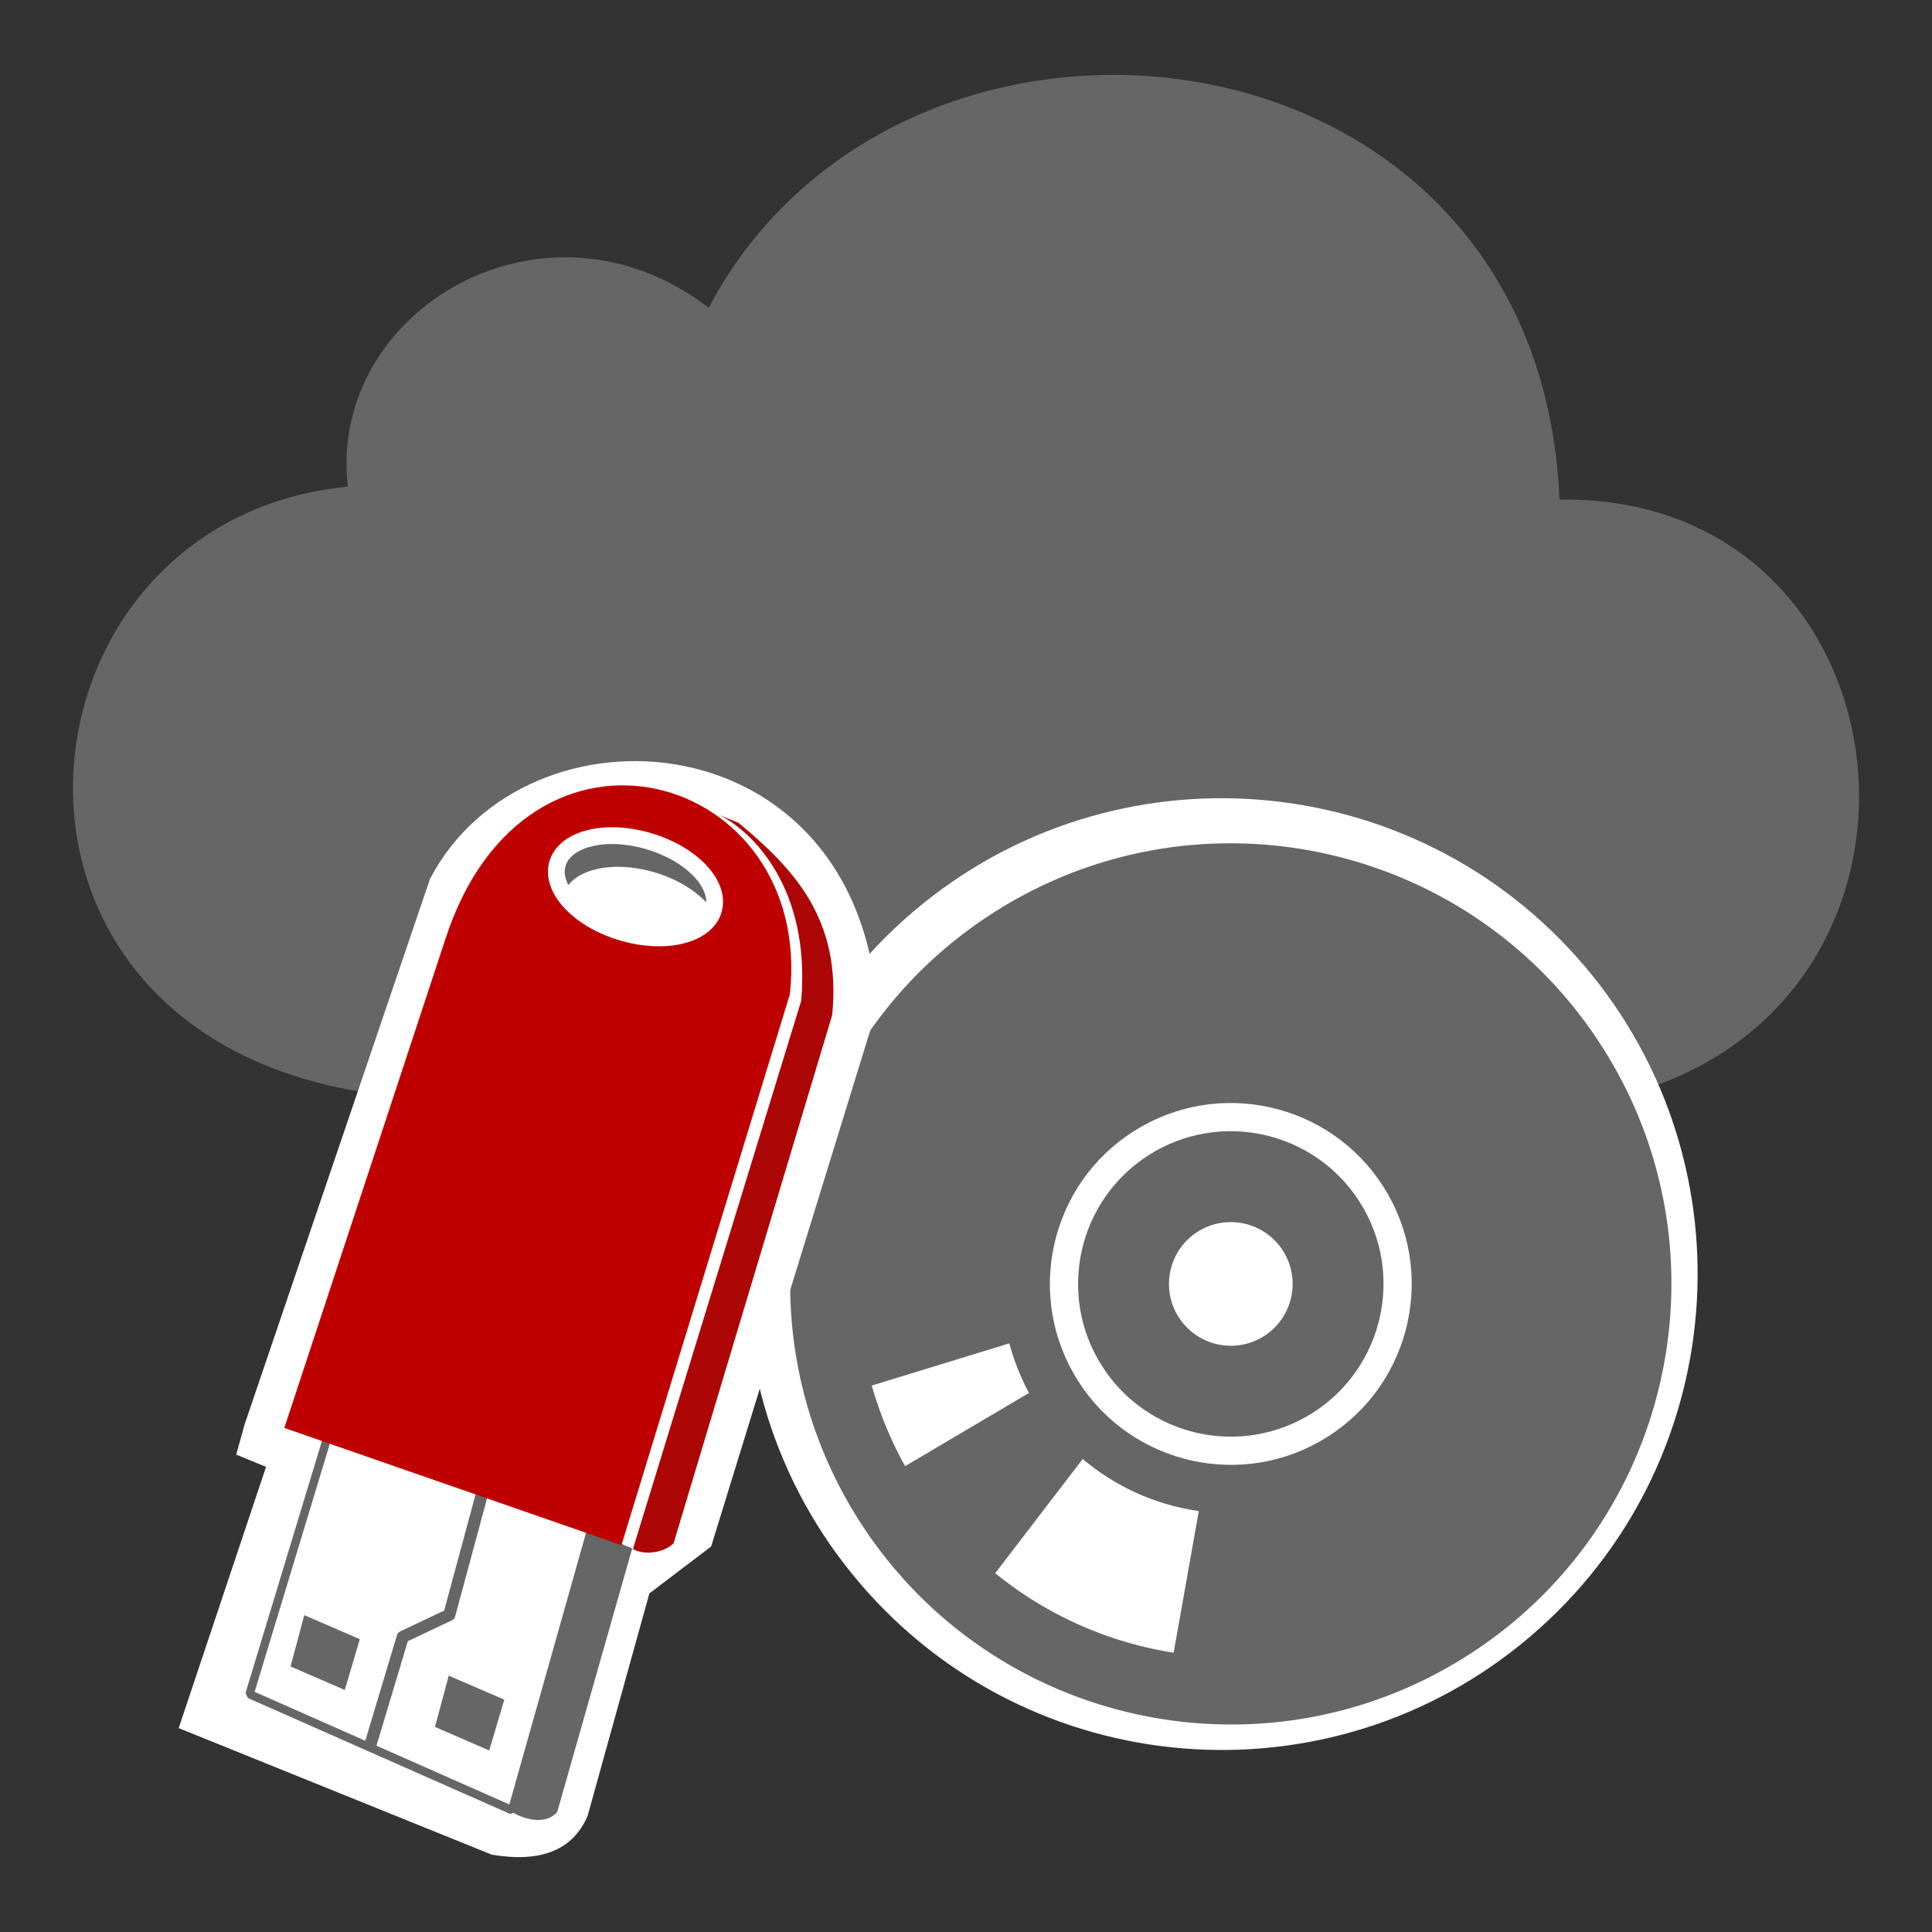
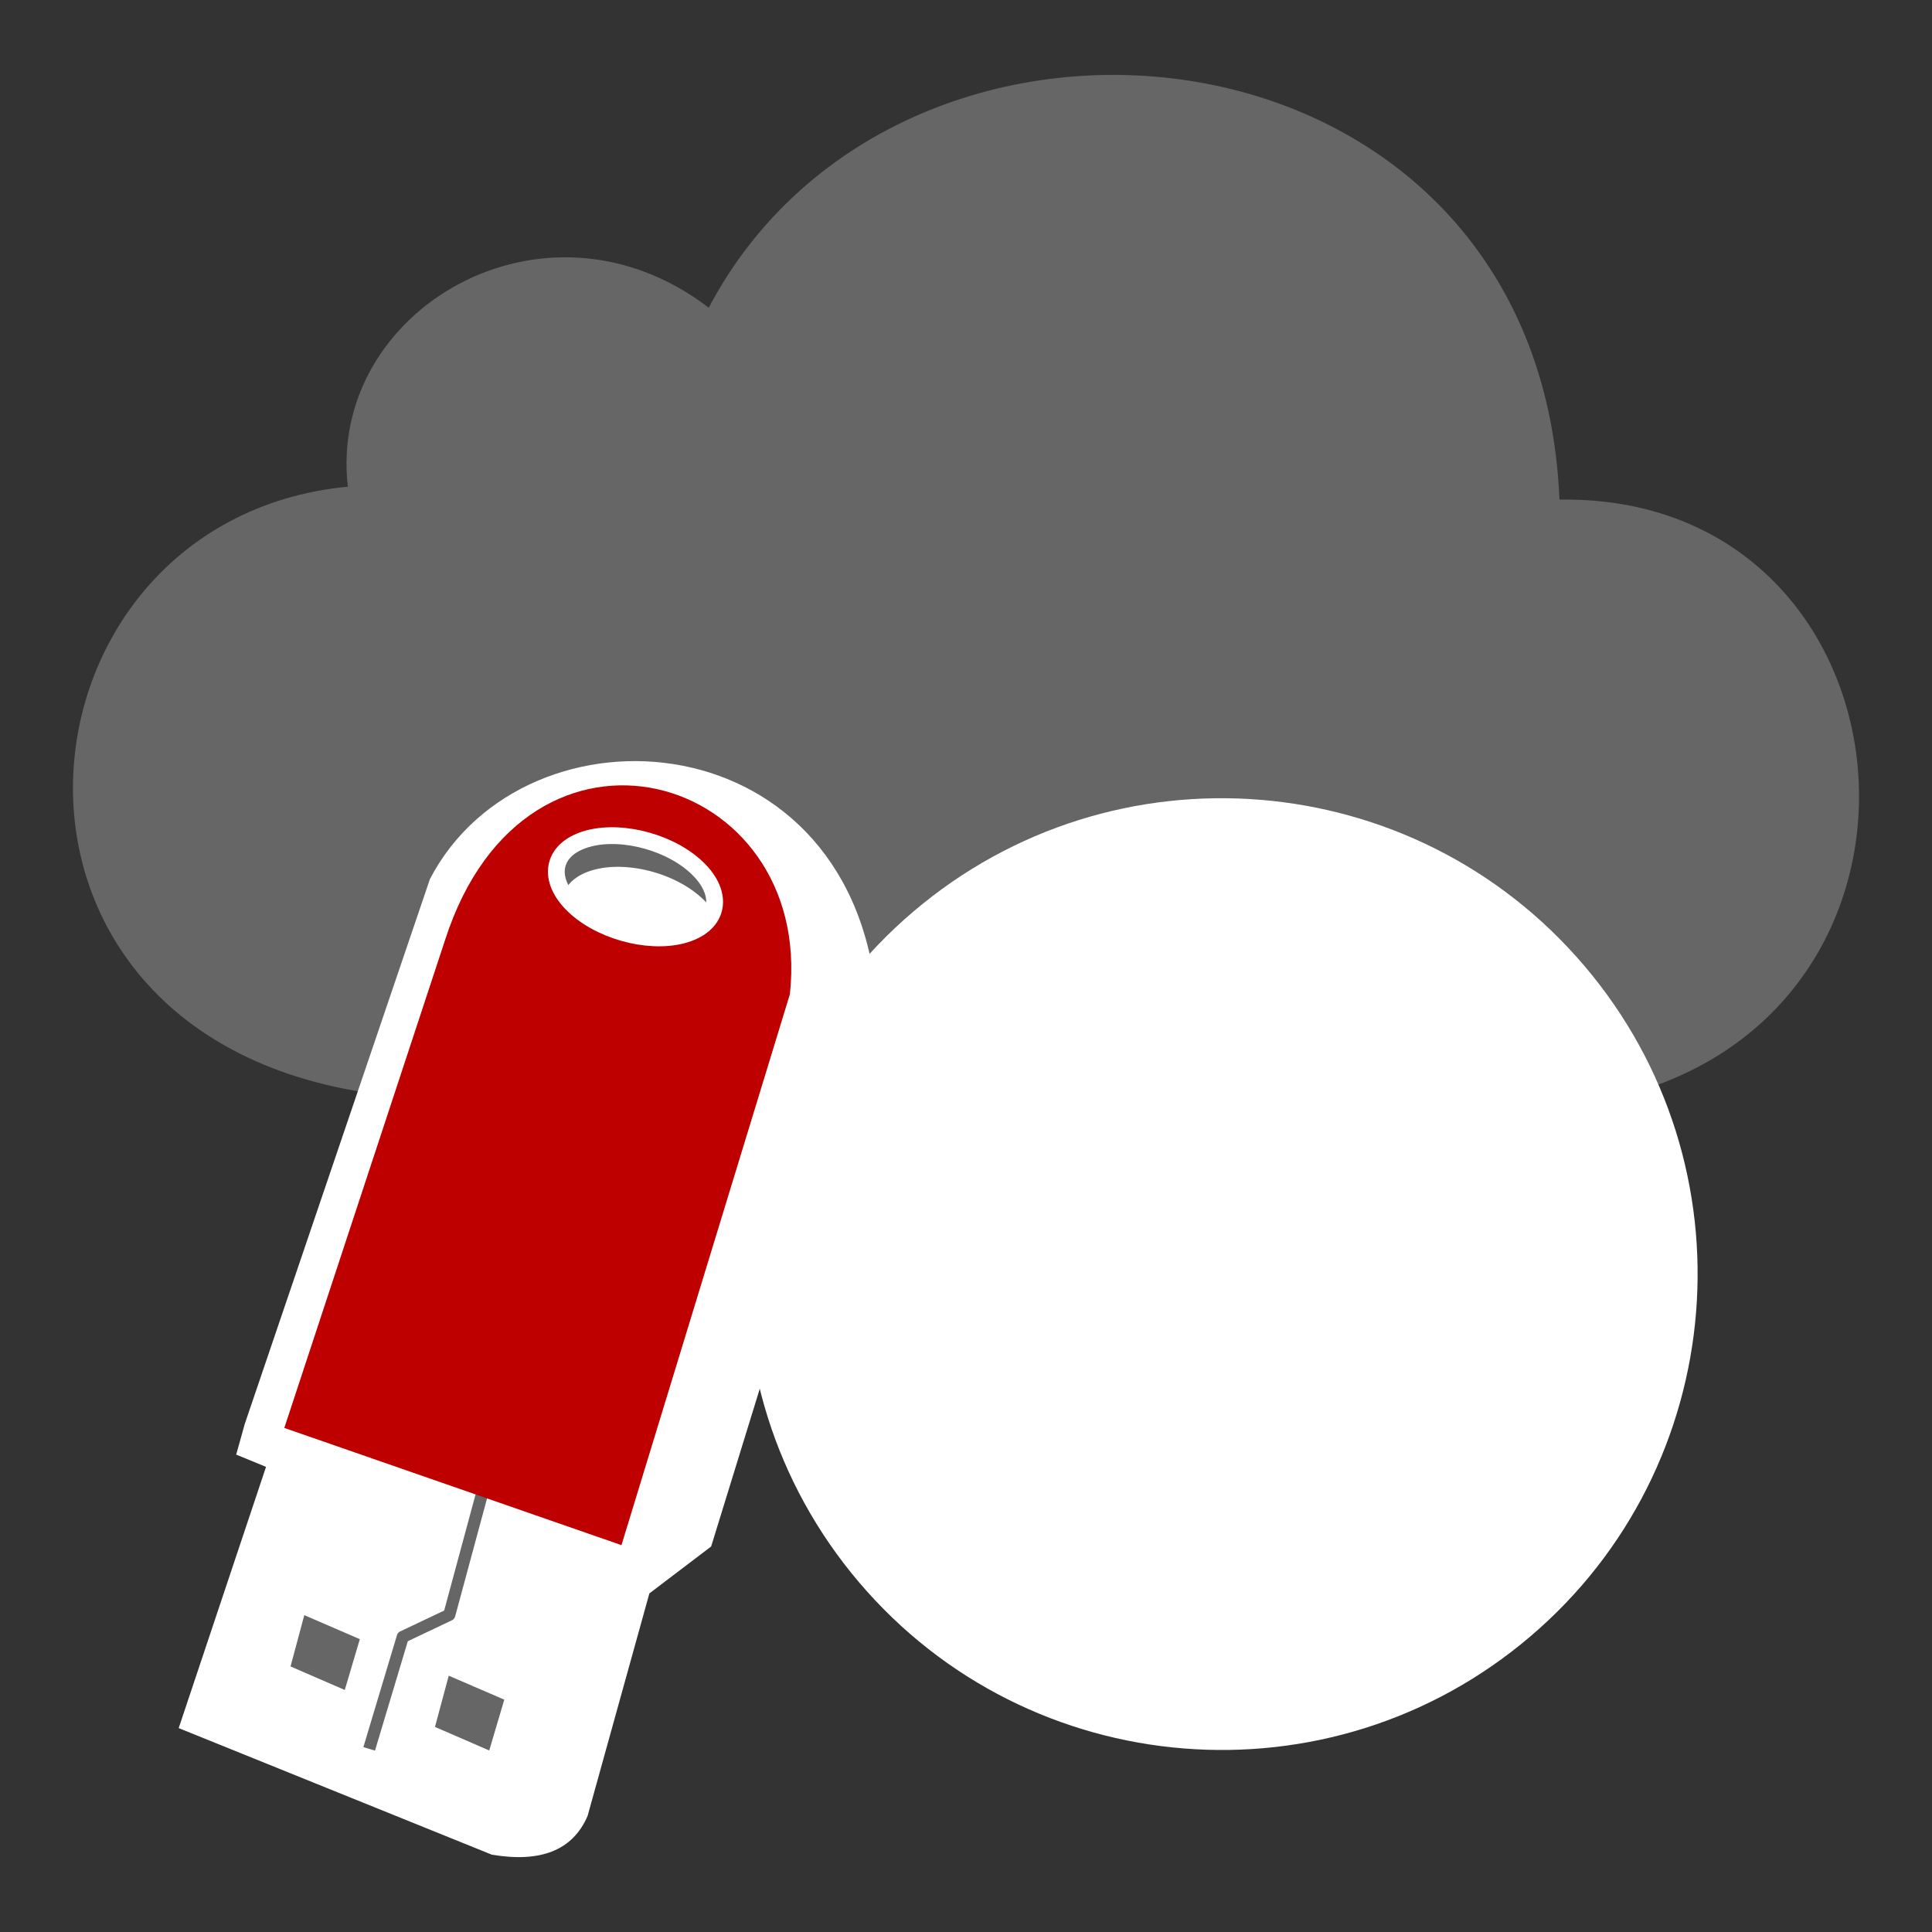
<svg xmlns="http://www.w3.org/2000/svg" stroke-width=".501" stroke-linejoin="bevel" fill-rule="evenodd" overflow="visible" width="150" height="150" viewBox="0 0 112.5 112.5">
  <rect x="0" y="0" width="112.5" height="112.5" fill="#333333" stroke="none" />
  <g fill="none" stroke="#000" font-family="Times New Roman" font-size="16">
    <path d="M24.195 63.926c-27.236-1.698-24.631-33.6-3.94-35.588-1.187-10.253 11.436-17.75 21.014-10.42C52.536-3.448 89.632.564 90.807 29.092c22.866-.357 24.603 35.404-2.873 35.513l-63.739-.679z" fill="#666" stroke="none" />
    <g stroke-linejoin="miter">
      <path d="M53.186 53.08c11.653-9.912 29.155-8.498 39.066 3.155 9.912 11.653 8.499 29.155-3.154 39.066-11.653 9.912-29.155 8.499-39.067-3.154-9.911-11.653-8.498-29.155 3.155-39.067z" fill="#fff" stroke="none" />
-       <path d="M50.001 88.501c-7.583-11.958-4.033-27.823 7.929-35.407 11.96-7.584 27.824-4.032 35.406 7.929 7.587 11.961 4.033 27.823-7.929 35.407-11.957 7.583-27.82 4.032-35.406-7.929zm23.598-10.697a3.604 3.604 0 0 0 1.111-4.97 3.603 3.603 0 0 0-4.968-1.112 3.604 3.604 0 0 0-1.113 4.97 3.606 3.606 0 0 0 4.97 1.112z" fill="#666" stroke="none" />
      <path d="M66.467 66.558c4.528-2.871 10.535-1.526 13.407 3.002 2.871 4.529 1.526 10.536-3.002 13.407-4.529 2.872-10.536 1.527-13.407-3.002-2.872-4.528-1.527-10.535 3.002-13.407z" stroke="#fff" stroke-width="1.642" stroke-miterlimit="79.84" />
      <path d="M57.951 91.606l5.096-6.65a13.359 13.359 0 0 0 6.76 3.03l-1.466 8.25a21.807 21.807 0 0 1-10.39-4.63zM50.764 80.68l8.009-2.456c.275 1.024.662 1.99 1.146 2.887l-7.214 4.263a21.884 21.884 0 0 1-1.941-4.694z" fill="#fff" stroke="none" />
    </g>
    <path d="M14.252 82.918l10.786-31.737c5.581-10.698 24.928-9.39 26.045 7.489L41.41 90.051l-3.597 2.733-3.597 12.955c-.867 2.023-2.759 2.735-5.58 2.257l-18.231-7.369 5.086-15.212-1.737-.714.498-1.783z" fill="#fff" stroke="none" />
-     <path d="M19.091 83.61l-4.56 15.042 15.287 6.757 4.645-16.45-15.372-5.349z" stroke-width=".489" stroke="#666" fill="#fff" stroke-miterlimit="79.84" />
-     <path d="M29.85 105.531c.698.433 1.98.746 2.6-.029l4.363-15.332-2.469-1.063-4.494 16.424z" fill="#666" stroke="none" />
    <path d="M28.051 87.044l-1.888 6.987-2.709 1.285-1.957 6.521" stroke="#666" stroke-linejoin="round" stroke-width=".706" stroke-miterlimit="79.84" />
    <path d="M17.719 94.05l3.234 1.398-.877 2.958-3.158-1.369.801-2.987zM26.129 97.574l3.235 1.396-.876 2.96-3.159-1.371.8-2.985z" fill="#666" stroke="none" />
    <g stroke-linejoin="miter">
      <path d="M36.188 89.973l-19.633-6.825 9.372-28.443c4.743-14.674 21.467-9.732 20.068 3.187l-9.807 32.081zm3.723-35.687c1.897-.683 2.061-2.454.364-3.946-1.696-1.494-4.612-2.154-6.509-1.467-1.898.686-2.06 2.455-.366 3.948 1.698 1.494 4.614 2.151 6.511 1.465z" fill="#bf0000" stroke="none" />
-       <path d="M36.856 90.197c.676.395 1.824.209 2.367-.33l9.235-30.76c.553-5.551-2.185-8.48-5.453-11.194l-1.113-.45c1.947.96 5.314 4.293 4.763 10.809l-9.799 31.925z" fill="#ad0606" stroke="none" />
      <path d="M33.823 49.271c1.897-.685 4.812-.028 6.509 1.466.847.744 1.23 1.562 1.165 2.275a4.278 4.278 0 0 0-.717-.798c-1.696-1.494-4.612-2.152-6.508-1.467-.951.343-1.467.958-1.531 1.673-.869-1.277-.486-2.583 1.082-3.149z" fill="#666" stroke="none" />
      <path d="M33.932 48.931c1.896-.686 4.813-.029 6.509 1.465 1.696 1.493 1.533 3.262-.363 3.948-1.897.685-4.813.028-6.509-1.465-1.696-1.494-1.534-3.263.363-3.948z" stroke="#fff" stroke-width=".977" stroke-miterlimit="79.84" />
    </g>
  </g>
</svg>